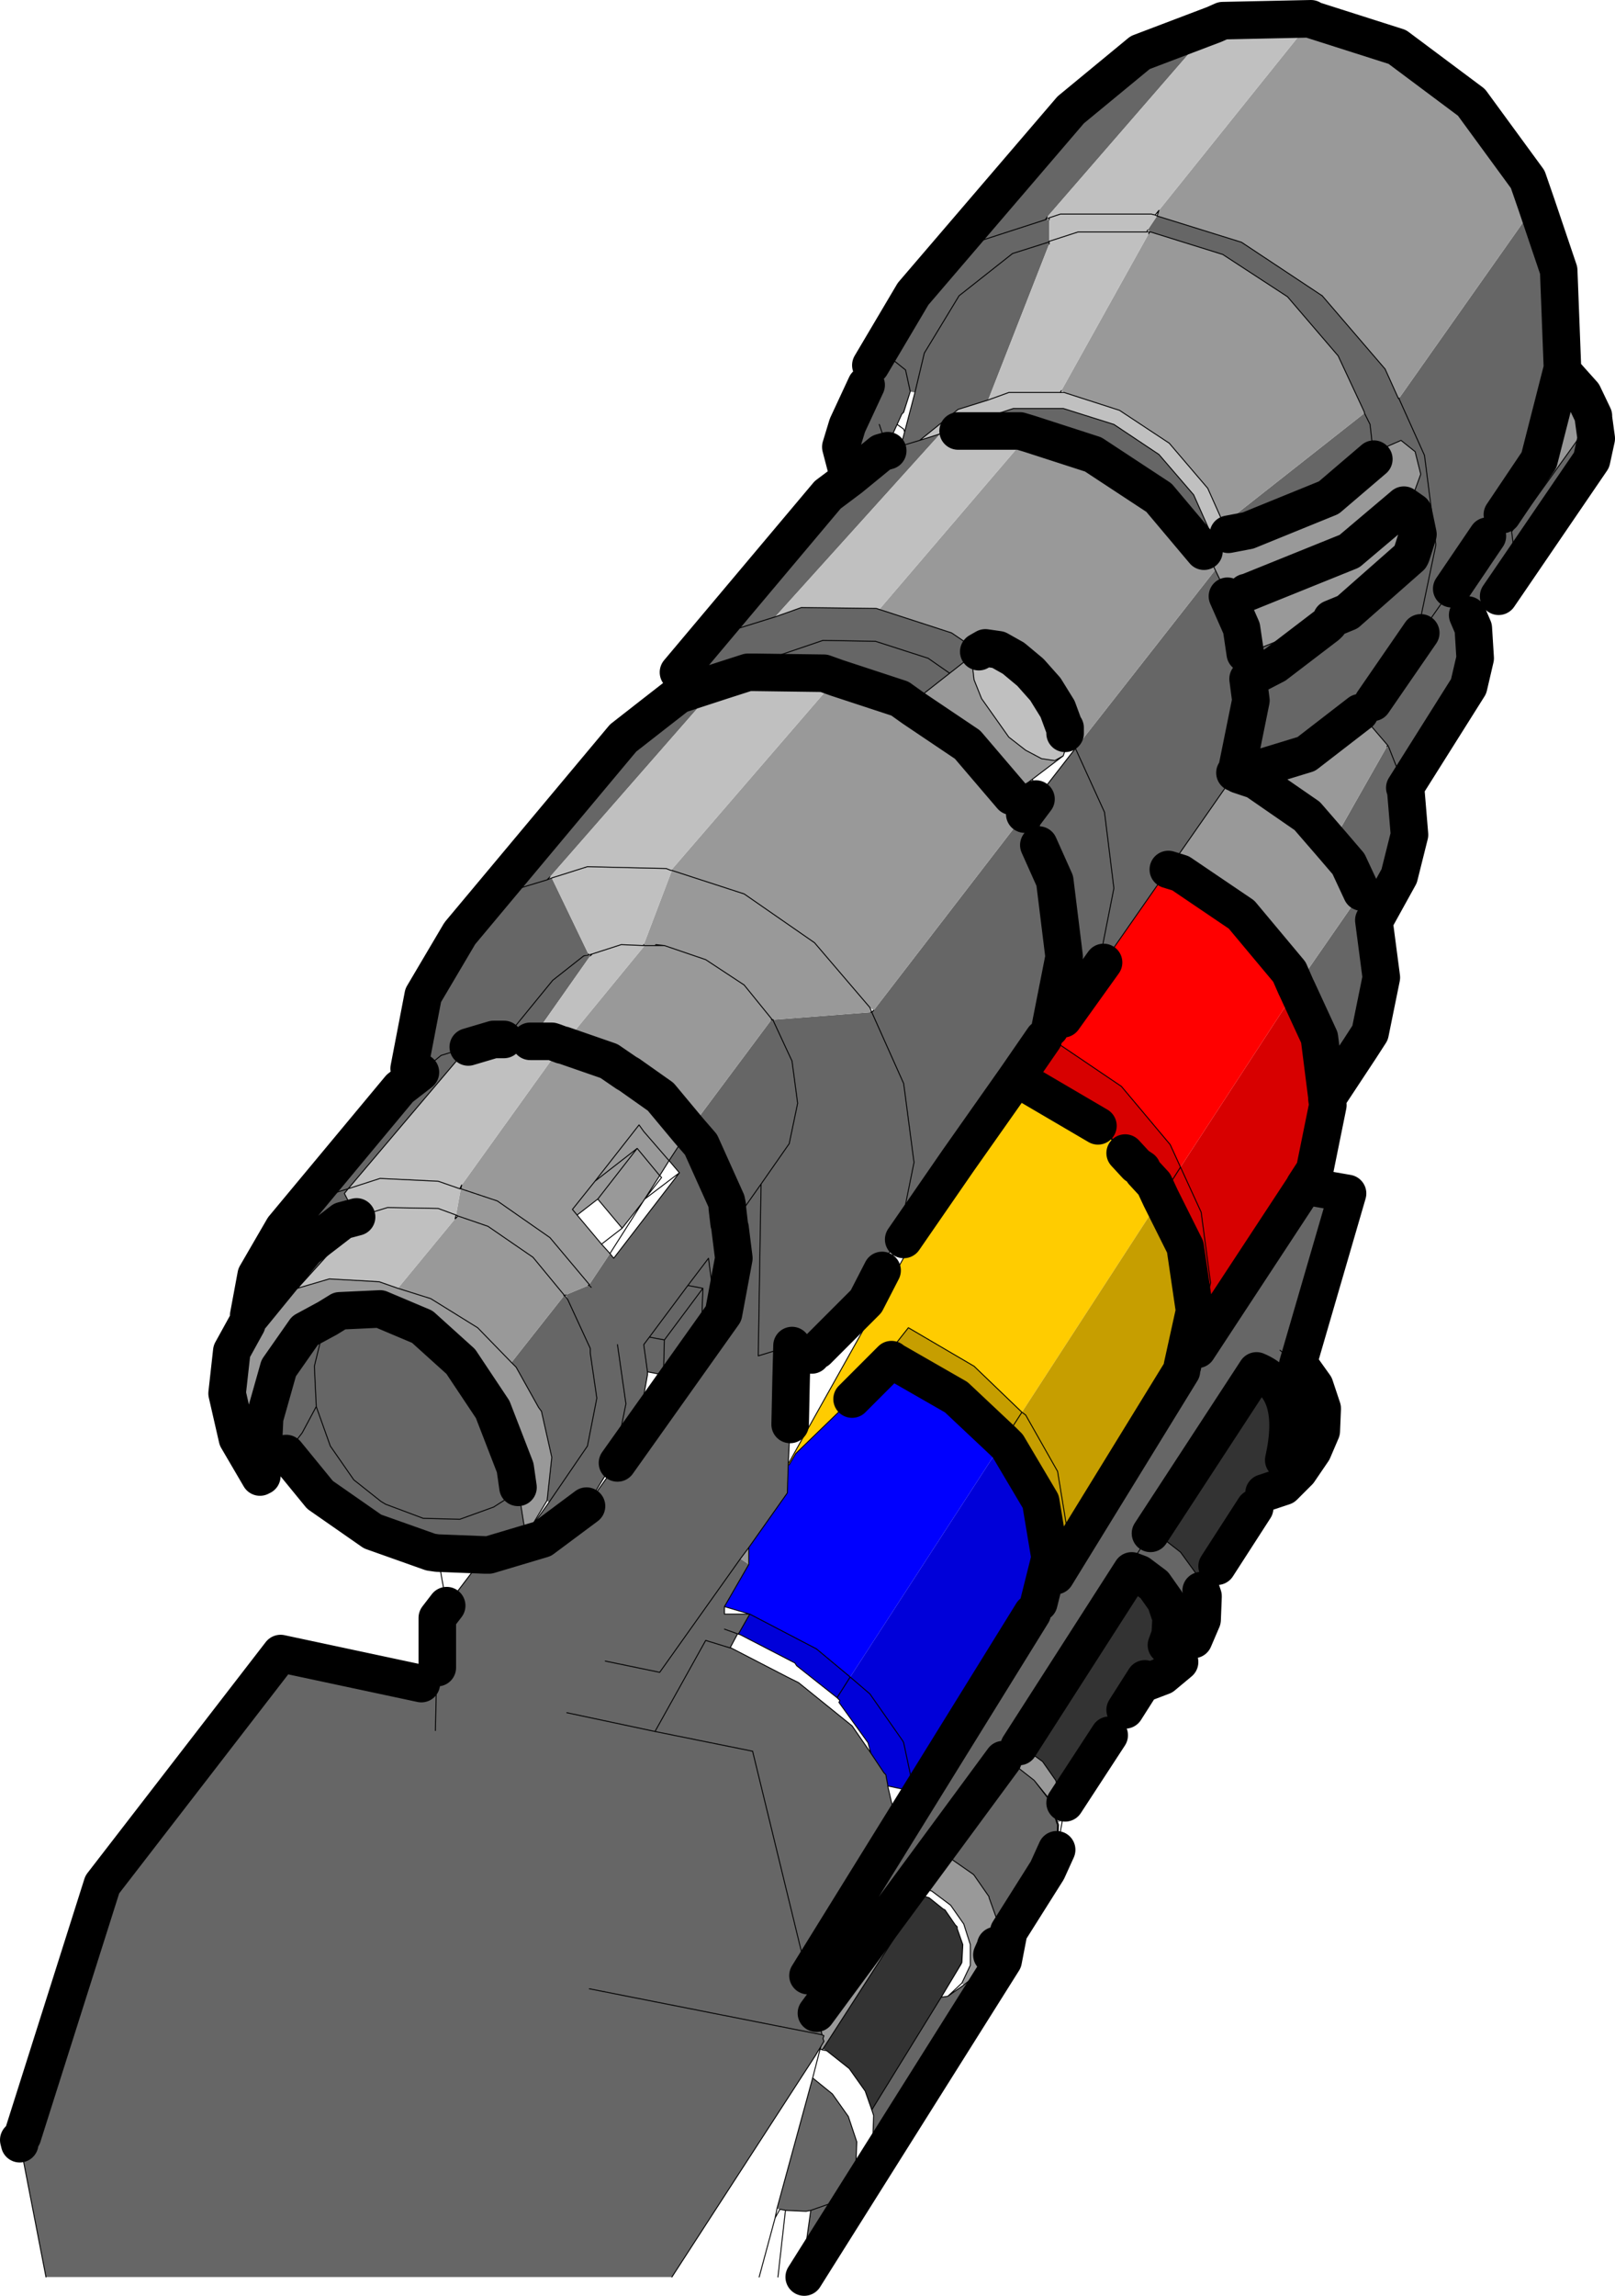
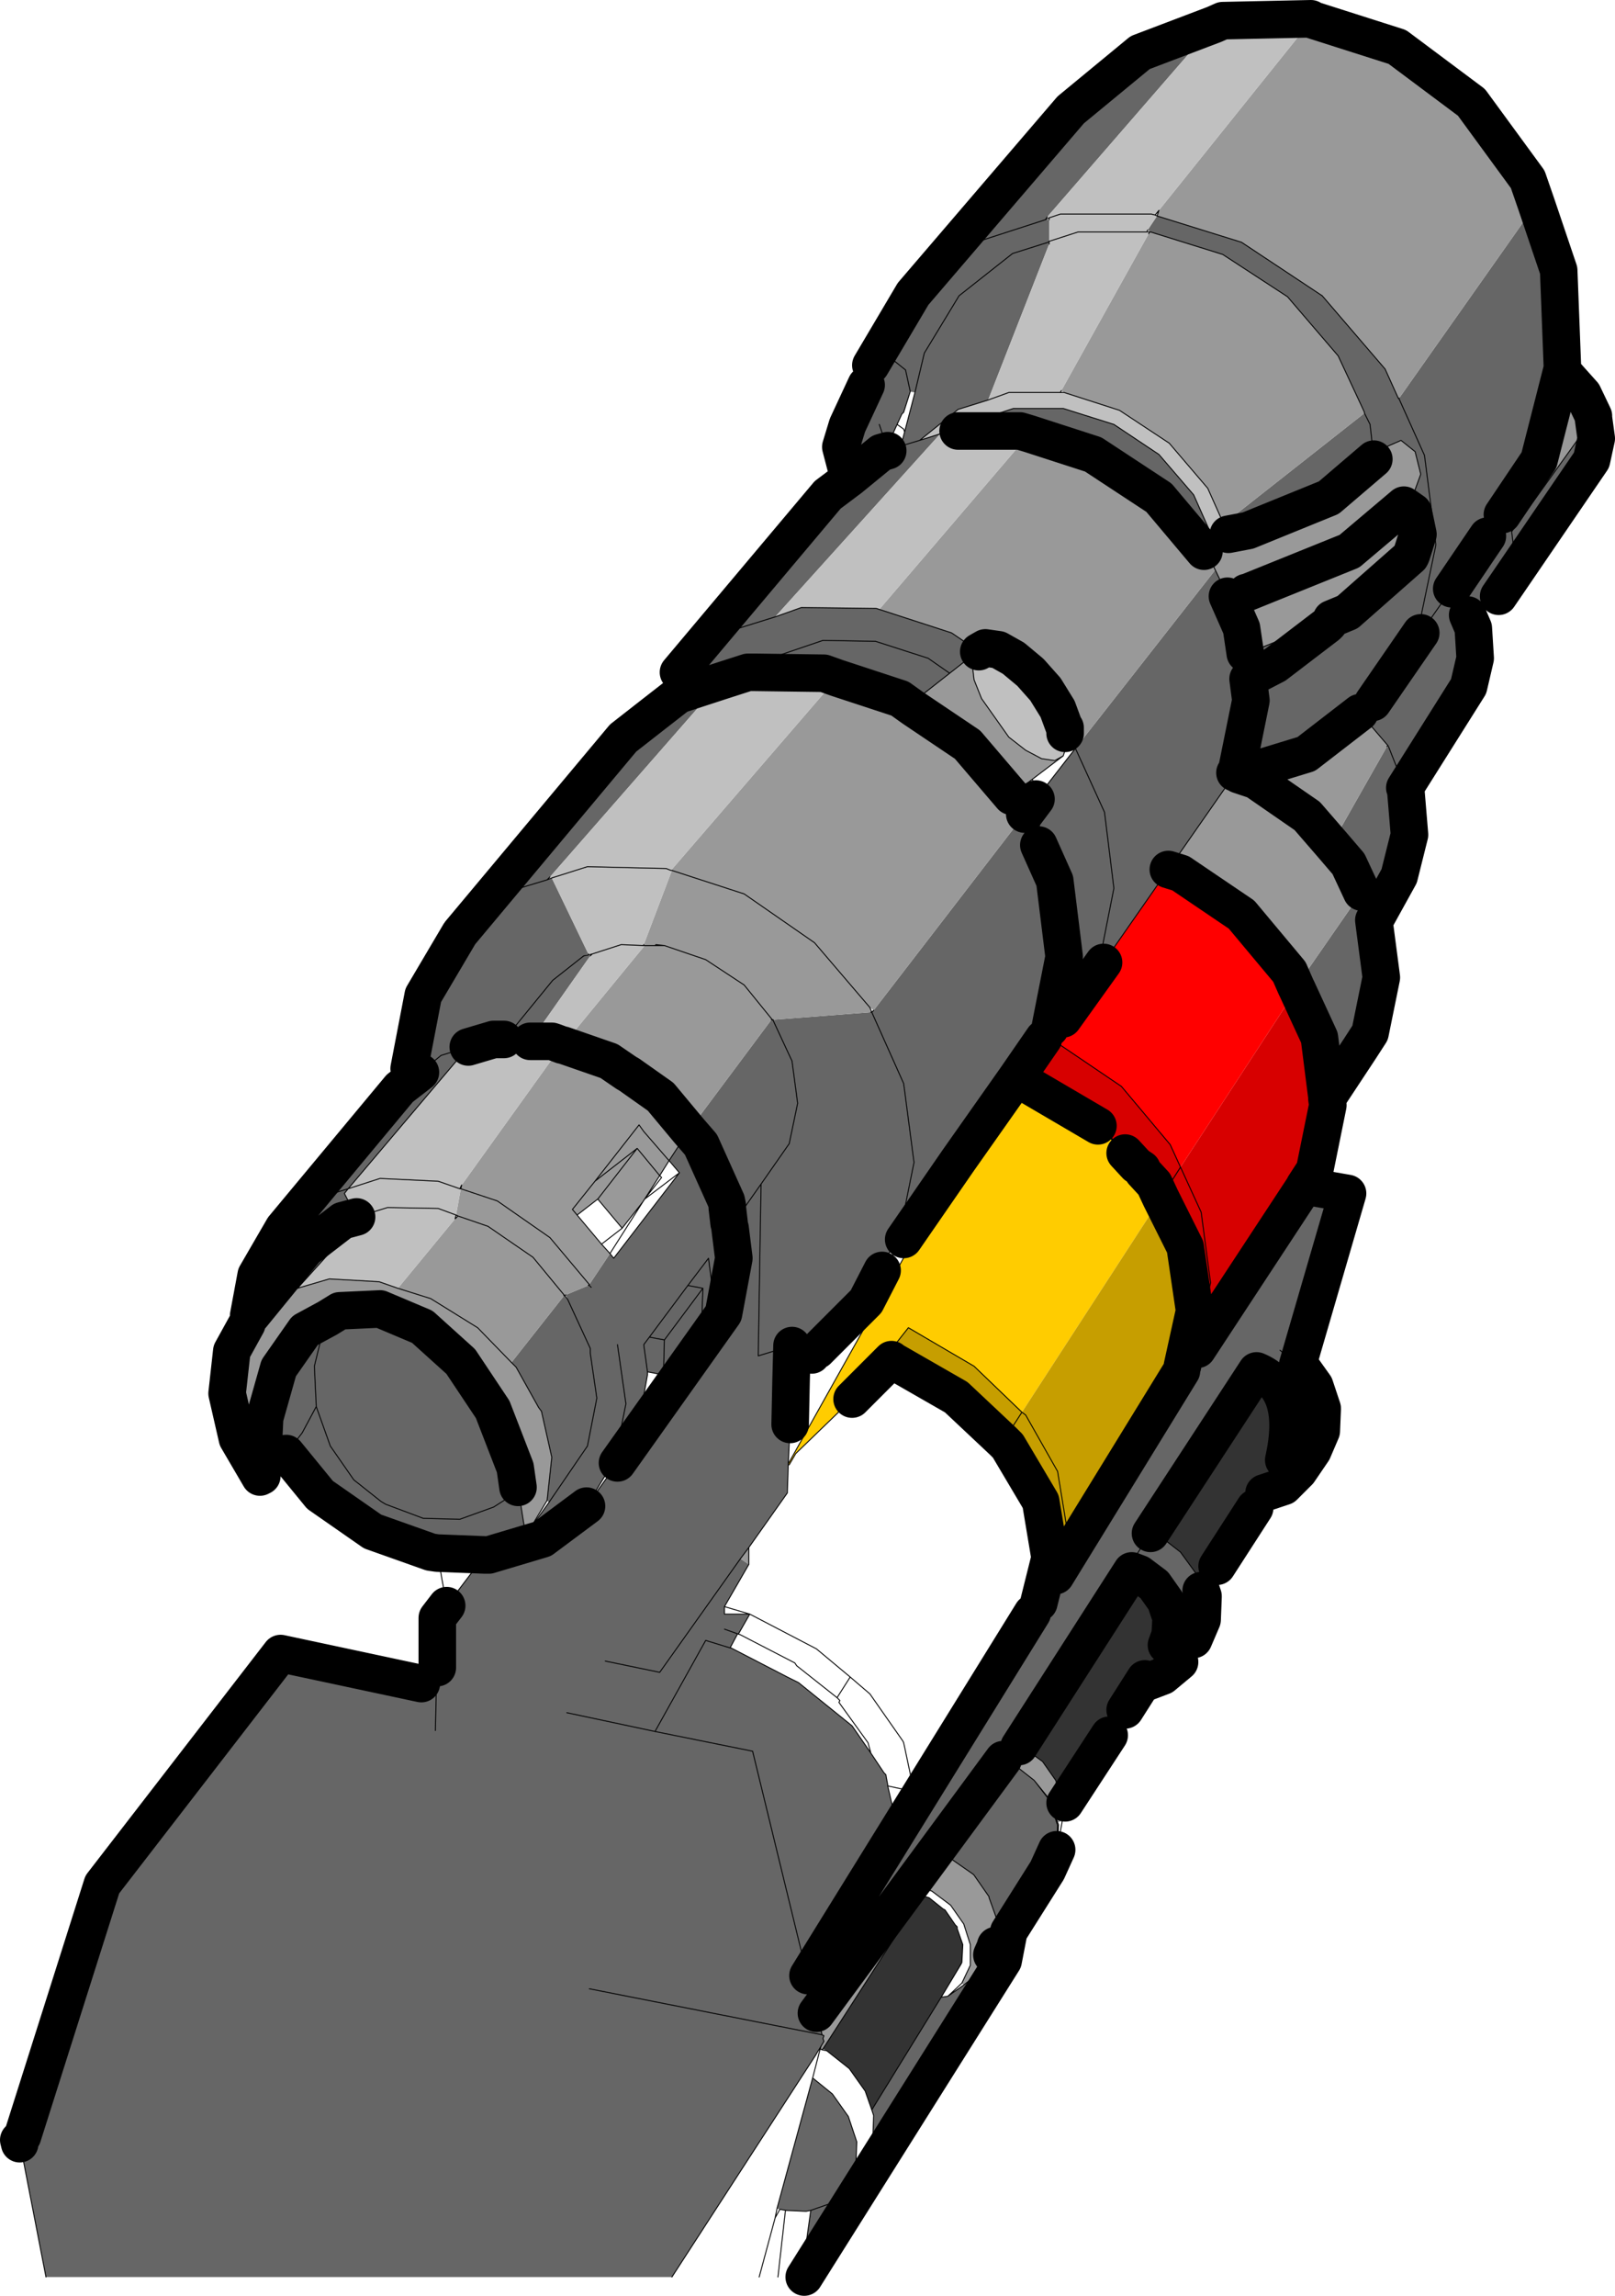
<svg xmlns="http://www.w3.org/2000/svg" height="122.25px" width="86.05px">
  <g transform="matrix(1.0, 0.0, 0.0, 1.0, 25.8, 67.75)">
    <path d="M38.9 -66.45 L30.0 -56.2 29.9 -56.05 26.35 -54.9 22.85 -52.1 26.35 -54.9 29.9 -56.05 30.1 -56.05 30.1 -54.9 30.05 -54.85 28.15 -54.25 25.3 -52.0 23.45 -48.95 22.95 -46.85 23.45 -48.95 25.3 -52.0 28.15 -54.25 30.05 -54.85 30.1 -54.75 26.85 -46.45 25.25 -45.95 23.2 -44.3 22.2 -44.0 23.2 -44.3 24.3 -44.65 15.5 -34.9 13.25 -34.2 10.35 -31.95 13.25 -34.2 15.5 -34.9 16.9 -35.4 20.9 -35.35 21.05 -35.3 24.9 -34.05 26.3 -33.1 26.2 -33.0 24.8 -31.9 22.95 -30.45 22.85 -30.05 22.15 -30.55 18.8 -31.65 18.1 -31.9 14.4 -31.95 15.55 -32.8 18.05 -33.65 20.85 -33.6 23.65 -32.7 24.8 -31.9 23.65 -32.7 20.85 -33.6 18.05 -33.65 15.55 -32.8 14.4 -31.95 14.05 -31.95 12.65 -31.5 10.35 -30.75 9.0 -29.7 10.35 -30.75 12.65 -31.5 3.5 -21.05 3.35 -20.9 3.6 -21.0 5.55 -16.95 5.3 -16.85 5.55 -16.9 5.65 -16.85 2.45 -12.3 1.45 -12.35 1.35 -12.4 1.2 -12.55 1.05 -12.4 0.5 -12.4 -0.85 -12.0 -7.25 -4.45 -7.45 -4.2 -7.4 -4.1 -6.8 -2.95 -7.55 -2.75 -9.5 -1.25 -12.4 2.3 -9.5 -1.25 -7.55 -2.75 -6.8 -2.95 -6.65 -2.8 -9.95 0.85 -10.6 1.0 -12.4 2.3 -12.55 2.3 -12.15 0.15 -10.7 -2.35 -4.5 -9.8 -3.4 -10.65 -4.0 -10.85 -3.25 -14.75 -1.3 -18.05 7.4 -28.45 9.0 -29.7 10.35 -31.95 18.3 -41.4 19.5 -42.3 21.15 -43.65 21.5 -43.75 21.15 -43.65 19.5 -42.3 19.3 -42.8 19.0 -43.95 19.35 -45.1 20.35 -47.25 20.8 -48.2 20.6 -48.3 22.85 -52.1 31.25 -61.9 34.95 -64.95 38.9 -66.45 M56.05 -56.9 L57.25 -53.35 57.45 -48.15 57.4 -47.95 56.2 -43.25 54.25 -40.35 53.45 -39.2 53.65 -38.35 53.5 -37.55 52.25 -35.7 53.5 -37.55 53.65 -38.35 53.45 -39.2 54.25 -40.35 54.75 -39.45 59.1 -45.5 59.25 -44.4 59.0 -43.25 54.7 -36.95 54.65 -37.0 54.9 -38.15 54.75 -39.4 54.75 -39.45 54.75 -39.4 54.9 -38.15 54.65 -37.0 54.05 -36.0 53.1 -35.3 52.4 -35.05 52.4 -35.0 52.7 -34.3 52.8 -32.7 52.45 -31.2 49.05 -25.8 49.1 -25.7 49.3 -23.3 48.75 -21.1 47.45 -18.75 47.4 -18.8 47.4 -18.75 47.8 -15.7 47.2 -12.75 46.65 -11.9 44.9 -9.35 44.5 -12.5 43.3 -15.1 43.25 -15.2 46.75 -20.25 46.05 -21.75 45.15 -22.8 48.1 -28.0 48.2 -27.95 48.15 -28.05 46.65 -29.8 43.8 -27.6 40.2 -26.5 40.0 -26.6 40.1 -26.75 40.85 -30.45 40.7 -31.6 42.15 -32.35 44.9 -34.45 45.0 -34.55 44.9 -34.45 42.15 -32.35 40.7 -31.6 40.85 -30.45 40.1 -26.75 40.0 -26.6 39.9 -26.4 36.45 -21.45 33.0 -16.5 32.8 -16.65 33.55 -20.45 33.05 -24.5 31.5 -27.9 33.05 -24.5 33.55 -20.45 32.8 -16.65 30.85 -13.5 30.15 -13.0 30.15 -12.95 29.8 -12.45 28.35 -10.35 25.25 -5.95 22.35 -1.75 22.1 -1.9 20.1 1.4 17.0 3.7 16.4 3.9 14.6 4.45 14.75 -4.7 16.25 -6.85 16.7 -9.0 16.4 -11.25 15.4 -13.4 16.4 -11.25 16.7 -9.0 16.25 -6.85 14.75 -4.7 14.6 4.45 16.4 3.9 16.35 5.75 16.3 8.1 16.2 10.2 16.2 10.25 16.15 11.75 14.1 14.65 13.65 15.25 14.1 15.55 12.8 17.8 12.8 18.2 14.15 18.2 13.55 19.25 13.5 19.25 13.1 20.0 11.8 19.6 9.1 24.45 4.4 23.45 9.1 24.45 11.8 19.6 13.1 20.0 13.15 20.0 16.15 21.55 16.25 21.6 16.75 21.85 19.6 24.15 20.6 25.6 21.3 26.65 21.4 26.75 21.5 27.3 21.5 27.35 21.95 29.3 17.2 37.4 17.25 37.5 17.25 37.45 29.2 18.15 29.45 17.95 29.55 17.6 30.45 16.15 37.15 5.25 37.35 5.05 38.0 4.1 43.65 -4.5 43.7 -4.6 46.0 -4.2 43.35 4.9 43.5 5.0 44.25 6.05 44.65 7.25 44.6 8.45 44.15 9.5 43.4 10.6 42.6 11.4 41.55 11.75 42.15 10.8 42.55 10.15 42.6 10.05 42.65 10.05 42.6 10.0 Q43.45 6.2 41.15 5.25 L35.5 13.9 36.0 14.05 36.15 14.15 36.2 14.2 37.1 14.9 37.9 16.0 38.2 16.9 38.2 16.95 38.3 17.25 38.25 18.5 37.8 19.55 37.5 19.55 37.5 19.65 37.05 20.75 36.15 21.5 35.1 21.9 35.6 21.1 35.85 20.7 36.2 20.15 36.2 20.1 36.35 19.85 36.55 19.3 36.6 18.4 36.3 17.5 35.7 16.65 34.9 16.05 34.5 15.9 28.5 25.25 28.35 25.15 28.15 25.45 27.7 25.9 27.65 25.95 17.7 39.45 17.25 37.5 17.7 39.45 17.75 39.5 18.0 40.6 18.1 40.65 18.05 40.8 18.1 40.95 17.95 41.2 17.65 41.7 10.0 53.5 -23.35 53.5 -24.7 46.55 -24.6 46.0 -20.35 32.6 -10.85 20.3 -3.35 21.9 -2.55 22.05 -2.5 21.05 -2.5 18.4 -2.0 17.75 0.05 15.05 0.25 15.05 3.1 14.2 5.45 12.45 3.1 14.2 0.25 15.05 0.05 15.05 -2.5 14.95 -2.85 14.9 -5.95 13.8 -8.75 11.85 -10.55 9.65 -9.7 8.55 -8.95 7.15 -8.2 9.25 -6.95 11.05 -5.5 12.2 -5.25 12.35 -3.25 13.1 -1.3 13.15 0.5 12.5 1.05 12.15 1.8 11.45 1.05 12.15 0.5 12.5 -1.3 13.15 -3.25 13.1 -5.25 12.35 -5.5 12.2 -6.95 11.05 -8.2 9.25 -8.95 7.15 -9.7 8.55 -10.55 9.65 -11.65 11.0 -11.85 10.85 -11.7 7.75 -10.95 5.1 -9.55 3.1 -8.35 2.45 -7.7 2.05 -5.55 1.95 -3.3 2.9 -1.25 4.75 0.45 7.3 1.65 10.4 1.8 11.45 2.15 13.65 2.15 14.05 2.2 14.0 3.45 12.25 5.5 9.25 6.0 6.7 5.65 4.3 5.65 4.05 4.45 1.45 5.65 4.05 5.65 4.3 6.0 6.7 5.5 9.25 3.45 12.25 3.35 12.15 3.6 9.85 3.05 7.4 2.9 7.2 1.7 5.05 1.45 4.8 4.25 1.25 4.3 1.25 4.45 1.45 4.35 1.2 5.55 0.7 5.7 0.8 5.6 0.7 5.6 0.65 6.7 -1.0 6.9 -0.75 10.4 -5.3 9.85 -5.95 10.9 -7.55 15.3 -13.45 15.4 -13.4 15.4 -13.45 20.6 -13.85 20.65 -13.85 20.75 -13.95 28.8 -24.4 29.55 -22.75 29.65 -23.25 29.4 -25.2 31.5 -27.9 38.95 -37.4 39.6 -36.05 39.6 -36.0 40.35 -34.3 40.55 -32.95 41.0 -33.1 44.95 -34.7 45.0 -34.55 45.15 -34.8 46.0 -35.15 49.35 -38.1 49.4 -38.2 49.75 -39.3 49.5 -40.5 49.0 -40.85 49.45 -41.3 49.5 -41.4 49.9 -42.5 49.6 -43.7 48.85 -44.3 48.05 -43.95 48.0 -43.8 47.4 -43.3 47.2 -45.15 46.9 -45.75 47.2 -45.15 47.4 -43.3 45.0 -41.25 40.7 -39.5 39.65 -39.3 39.4 -39.85 46.9 -45.75 46.9 -45.8 45.5 -48.8 42.8 -51.95 39.35 -54.2 35.5 -55.4 35.35 -55.5 35.85 -56.25 40.35 -54.85 44.65 -52.0 48.0 -48.1 48.7 -46.55 48.75 -46.5 50.1 -43.5 50.7 -38.8 50.7 -38.7 49.75 -34.15 50.7 -38.7 50.7 -38.8 50.1 -43.5 48.75 -46.5 48.75 -46.55 56.05 -56.9 M30.5 30.75 L30.0 31.85 27.95 35.1 27.65 36.65 17.05 53.5 16.9 53.5 17.4 49.95 17.15 50.0 16.05 49.95 15.8 49.9 15.75 49.9 15.6 49.85 17.5 42.9 18.55 43.75 19.4 44.95 19.85 46.3 19.8 47.65 19.3 48.75 20.2 47.4 20.7 46.25 20.75 44.9 20.65 44.6 24.35 38.6 24.7 38.55 25.55 37.95 26.75 37.0 27.15 36.4 27.45 35.95 27.25 35.85 27.35 34.6 27.35 34.55 26.9 33.3 26.9 33.25 26.1 32.1 26.05 32.05 24.9 31.25 24.85 31.25 24.8 31.2 24.5 31.1 24.4 31.05 27.65 25.95 28.15 26.15 29.3 27.05 30.15 28.15 30.15 28.2 30.55 29.45 30.5 30.75 M22.2 -44.0 L22.4 -44.75 22.95 -46.85 22.7 -46.9 22.35 -45.8 22.25 -45.7 22.0 -45.15 21.45 -43.95 21.5 -43.75 22.2 -44.0 M47.35 -30.35 L46.65 -29.8 47.35 -30.35 49.9 -34.05 49.75 -34.15 47.35 -30.35 M25.25 -44.8 L25.75 -45.2 28.2 -46.0 30.85 -46.0 33.55 -45.15 35.95 -43.55 37.8 -41.4 38.8 -39.15 38.4 -39.1 38.35 -38.4 35.95 -41.25 32.45 -43.55 29.05 -44.65 28.55 -44.8 25.25 -44.8 M22.7 -46.9 L22.45 -48.05 21.7 -48.65 20.9 -48.3 20.8 -48.2 20.9 -48.3 21.7 -48.65 22.45 -48.05 22.7 -46.9 M21.05 -45.15 L21.45 -43.95 21.05 -45.15 M20.65 -13.85 L22.35 -10.05 22.9 -5.85 22.1 -1.9 22.9 -5.85 22.35 -10.05 20.65 -13.85 M-1.3 -18.05 L1.7 -20.4 3.35 -20.9 1.7 -20.4 -1.3 -18.05 M1.2 -12.55 L3.65 -15.55 5.3 -16.85 3.65 -15.55 1.2 -12.55 M10.9 -7.55 L11.55 -6.8 12.9 -3.8 12.95 -3.55 12.95 -3.45 13.05 -2.6 12.95 -3.45 12.95 -3.55 12.9 -3.8 11.55 -6.8 10.9 -7.55 M13.2 -2.5 L13.05 -2.6 13.1 -2.35 13.2 -2.5 14.75 -4.7 13.2 -2.5 M7.1 10.15 L12.75 2.2 13.3 -0.75 13.1 -2.35 13.3 -0.75 12.75 2.2 7.1 10.15 6.95 10.0 5.45 12.45 7.1 10.15 M-2.6 24.4 L-2.55 22.05 -2.6 24.4 M29.55 -22.75 L30.4 -20.85 30.9 -16.8 30.15 -13.0 30.9 -16.8 30.4 -20.85 29.55 -22.75 M52.2 -35.6 L52.25 -35.7 52.1 -35.8 52.15 -35.65 52.2 -35.6 52.4 -35.05 52.2 -35.6 M51.55 -36.4 L49.9 -34.05 51.55 -36.4 53.45 -39.2 51.55 -36.4 52.1 -35.8 51.55 -36.4 M48.2 -27.95 L49.05 -25.8 48.2 -27.95 M40.7 -31.6 L40.55 -32.95 40.7 -31.6 M46.75 -20.25 L47.4 -18.8 46.75 -20.25 M42.4 4.15 L43.35 4.9 42.4 4.15 M35.5 13.9 L34.75 15.05 35.25 15.25 36.35 16.1 37.15 17.2 37.55 18.45 37.5 19.55 37.55 18.45 37.15 17.2 36.35 16.1 35.25 15.25 34.75 15.05 35.5 13.9 M11.85 2.3 L11.6 2.3 11.6 2.65 11.85 2.3 12.15 0.8 11.95 -0.75 10.85 0.7 11.65 0.85 11.6 2.3 11.65 0.85 10.85 0.7 11.95 -0.75 12.15 0.8 11.85 2.3 M8.7 5.3 L8.7 5.45 8.45 6.85 8.95 6.25 9.0 6.15 9.5 5.45 8.7 5.3 8.5 3.85 8.8 3.45 10.85 0.7 8.8 3.45 8.5 3.85 8.7 5.3 M8.8 3.45 L9.6 3.6 9.55 5.45 9.5 5.45 9.55 5.45 9.6 3.6 8.8 3.45 M7.1 3.85 L7.55 7.0 6.95 10.0 7.55 7.0 7.1 3.85 M6.45 20.7 L9.35 21.3 13.65 15.25 9.35 21.3 6.45 20.7 M12.8 19.0 L13.5 19.25 12.8 19.0 M11.65 0.85 L9.6 3.6 11.65 0.85 M9.55 5.45 L11.6 2.65 9.55 5.45 M18.0 40.6 L5.6 38.15 18.0 40.6 M17.2 37.4 L14.3 25.5 9.1 24.45 14.3 25.5 17.2 37.4 M27.95 35.1 L27.45 35.95 27.95 35.1 M17.4 49.95 L18.4 49.6 19.3 48.75 18.4 49.6 17.4 49.95 M-0.85 -12.0 L-2.3 -11.55 -3.4 -10.65 -2.3 -11.55 -0.85 -12.0 M-10.7 -2.35 L-8.4 -4.1 -7.25 -4.45 -8.4 -4.1 -10.7 -2.35 M-8.95 7.1 L-9.05 5.0 -8.55 2.95 -8.35 2.45 -8.55 2.95 -9.05 5.0 -8.95 7.1 -8.95 7.15 -8.95 7.1" fill="#666666" fill-rule="evenodd" stroke="none" />
    <path d="M35.95 -56.55 L44.1 -66.7 48.65 -65.25 52.6 -62.3 55.6 -58.2 56.05 -56.9 48.75 -46.55 48.7 -46.55 48.0 -48.1 44.65 -52.0 40.35 -54.85 35.85 -56.25 35.95 -56.55 M57.4 -47.95 L57.7 -47.7 58.55 -46.75 59.1 -45.6 59.1 -45.5 54.75 -39.45 54.25 -40.35 56.2 -43.25 57.4 -47.95 M30.8 28.4 L30.8 29.2 30.55 29.3 30.15 28.1 29.3 27.05 28.15 26.15 27.7 25.9 28.15 25.45 28.35 25.15 28.5 25.25 28.8 25.35 28.85 25.4 29.75 26.05 30.45 27.05 30.8 28.15 30.8 28.4 M35.45 -55.4 L35.5 -55.4 39.35 -54.2 42.8 -51.95 45.5 -48.8 46.9 -45.8 46.9 -45.75 39.4 -39.85 38.55 -41.75 36.5 -44.15 33.85 -45.9 30.9 -46.85 30.75 -46.95 35.4 -55.3 35.45 -55.4 M47.4 -43.3 L48.0 -43.8 48.05 -43.95 48.85 -44.3 49.6 -43.7 49.9 -42.5 49.5 -41.4 49.45 -41.3 49.0 -40.85 49.5 -40.5 49.75 -39.3 49.4 -38.2 49.35 -38.1 46.0 -35.15 45.15 -34.8 44.95 -34.7 41.0 -33.1 40.55 -32.95 40.35 -34.3 39.6 -36.0 40.15 -35.7 40.6 -36.2 40.55 -36.2 39.6 -36.05 38.95 -37.4 38.65 -38.05 38.35 -38.4 38.65 -38.05 38.95 -37.4 31.5 -27.9 31.3 -28.35 30.95 -28.7 30.95 -29.0 30.9 -29.05 30.55 -30.0 29.9 -31.05 29.1 -31.95 28.2 -32.7 27.4 -33.15 26.7 -33.25 26.35 -33.05 26.3 -33.1 24.9 -34.05 21.05 -35.3 29.05 -44.65 32.45 -43.55 35.95 -41.25 38.35 -38.4 38.4 -39.1 38.8 -39.15 39.65 -39.3 40.7 -39.5 45.0 -41.25 47.4 -43.3 M40.2 -26.5 L43.8 -27.6 46.65 -29.8 48.15 -28.05 48.1 -28.0 45.15 -22.8 43.85 -24.3 41.1 -26.2 40.2 -26.5 41.1 -26.2 43.85 -24.3 45.15 -22.8 46.05 -21.75 46.75 -20.25 43.25 -15.2 42.9 -16.0 40.35 -19.05 37.1 -21.25 36.45 -21.45 39.9 -26.4 40.2 -26.5 M49.0 -40.85 L46.1 -38.4 40.65 -36.2 40.6 -36.2 40.65 -36.2 46.1 -38.4 49.0 -40.85 M26.2 -33.0 L26.0 -32.4 26.1 -31.55 26.5 -30.55 27.95 -28.5 28.85 -27.8 29.7 -27.35 30.4 -27.25 30.45 -27.2 29.2 -26.25 28.35 -25.6 28.1 -25.35 25.75 -28.1 22.85 -30.05 25.75 -28.1 28.1 -25.35 28.6 -24.75 28.8 -24.4 20.75 -13.95 20.55 -14.1 17.6 -17.55 13.85 -20.15 10.0 -21.4 13.85 -20.15 17.6 -17.55 20.55 -14.1 20.6 -13.85 15.4 -13.45 15.35 -13.45 15.3 -13.45 10.9 -7.55 9.4 -9.35 7.7 -10.55 7.6 -10.6 6.65 -11.25 4.2 -12.1 6.65 -11.25 7.6 -10.6 7.7 -10.55 9.4 -9.35 10.9 -7.55 9.85 -5.95 9.8 -6.0 8.5 -7.5 8.25 -7.85 5.9 -4.85 4.7 -3.35 4.95 -3.05 4.7 -3.35 5.9 -4.85 8.25 -7.85 8.5 -7.5 9.8 -6.0 9.85 -5.95 9.35 -5.15 8.45 -3.75 7.35 -2.35 6.05 -3.9 4.95 -3.05 6.25 -1.5 6.7 -1.0 5.6 0.65 3.5 -1.85 0.7 -3.8 -1.25 -4.45 0.7 -3.8 3.5 -1.85 5.6 0.65 5.55 0.7 4.35 1.2 4.25 1.2 2.6 -0.8 0.2 -2.45 -1.4 -3.0 0.2 -2.45 2.6 -0.8 4.25 1.2 4.25 1.25 1.45 4.8 1.7 5.05 2.9 7.2 3.05 7.4 3.6 9.85 3.35 12.15 2.35 13.8 2.15 13.65 1.8 11.45 1.65 10.4 0.45 7.3 -1.25 4.75 -3.3 2.9 -5.55 1.95 -7.7 2.05 -8.35 2.45 -9.55 3.1 -10.95 5.1 -11.7 7.75 -11.85 10.85 -11.95 10.9 -13.15 8.85 -13.7 6.45 -13.45 4.2 -12.65 2.75 -12.4 2.3 -10.6 1.0 -9.95 0.85 -8.25 0.35 -5.6 0.5 -4.6 0.85 -1.55 -2.85 -1.4 -3.0 -1.5 -3.05 -1.25 -4.45 -1.2 -4.65 4.15 -12.1 4.2 -12.1 8.55 -17.4 8.5 -17.45 10.0 -21.4 9.95 -21.4 18.8 -31.65 22.15 -30.55 22.85 -30.05 22.95 -30.45 24.8 -31.9 26.2 -33.0 M15.35 -13.45 L13.85 -15.3 11.8 -16.65 9.6 -17.4 11.8 -16.65 13.85 -15.3 15.35 -13.45 M9.1 -17.4 L8.55 -17.4 9.1 -17.4 9.6 -17.4 9.15 -17.45 9.1 -17.4 M5.9 -4.85 L8.15 -6.6 6.05 -3.9 8.15 -6.6 5.9 -4.85 M8.15 -6.6 L9.35 -5.15 8.15 -6.6 M37.15 5.25 L37.25 5.05 37.35 5.05 37.15 5.25 M14.1 14.65 L14.1 15.55 13.65 15.25 14.1 14.65 M17.7 39.45 L27.65 25.95 24.4 31.05 24.35 31.05 23.45 32.7 23.45 32.8 23.45 32.7 24.35 31.05 24.4 31.05 24.5 31.1 24.4 31.05 24.8 31.2 24.9 31.25 26.05 32.05 26.1 32.1 26.9 33.25 26.9 33.3 27.35 34.55 27.35 34.6 27.25 35.85 27.45 35.95 27.15 36.4 27.05 36.35 27.25 35.9 27.25 35.85 26.75 36.95 26.75 37.0 25.55 37.95 25.45 37.85 25.9 36.9 25.9 35.8 25.55 34.7 24.85 33.7 23.85 32.95 23.45 32.8 23.3 33.15 23.3 33.2 18.05 41.35 18.0 41.4 17.9 41.35 17.95 41.2 18.1 40.95 18.05 40.8 18.1 40.65 18.0 40.6 17.75 39.5 17.7 39.45 M-24.75 46.4 L-24.8 46.2 -24.6 46.0 -24.7 46.55 -24.75 46.4 M15.75 49.9 L15.6 49.85 15.75 49.9 M-4.6 0.85 L-2.85 1.4 -0.35 2.95 1.45 4.8 -0.35 2.95 -2.85 1.4 -4.6 0.85" fill="#999999" fill-rule="evenodd" stroke="none" />
    <path d="M38.9 -66.45 L39.35 -66.65 44.05 -66.75 44.1 -66.7 35.95 -56.55 35.75 -56.3 35.55 -56.35 30.7 -56.35 30.1 -56.15 30.7 -56.35 35.55 -56.35 35.75 -56.3 35.85 -56.25 35.35 -55.5 35.3 -55.4 31.65 -55.4 30.1 -54.9 31.65 -55.4 35.3 -55.4 35.4 -55.3 30.75 -46.95 30.7 -46.85 30.9 -46.85 33.85 -45.9 36.5 -44.15 38.55 -41.75 39.4 -39.85 39.65 -39.3 38.8 -39.15 37.8 -41.4 35.95 -43.55 33.55 -45.15 30.85 -46.0 28.2 -46.0 25.75 -45.2 25.25 -44.8 28.55 -44.8 29.05 -44.65 21.05 -35.3 20.9 -35.35 16.9 -35.4 15.5 -34.9 24.3 -44.65 23.2 -44.3 25.25 -45.95 26.85 -46.45 30.1 -54.75 30.1 -54.9 30.1 -56.05 30.1 -56.15 30.0 -56.2 38.9 -66.45 M26.85 -46.45 L27.95 -46.85 30.7 -46.85 27.95 -46.85 26.85 -46.45 M26.35 -33.05 L26.7 -33.25 27.4 -33.15 28.2 -32.7 29.1 -31.95 29.9 -31.05 30.55 -30.0 30.9 -29.05 30.95 -29.0 30.95 -28.7 31.05 -28.1 30.85 -27.5 30.4 -27.25 29.7 -27.35 28.85 -27.8 27.95 -28.5 26.5 -30.55 26.1 -31.55 26.0 -32.4 26.2 -33.0 26.35 -33.05 M25.25 -44.8 L24.65 -44.8 24.3 -44.65 24.65 -44.8 25.25 -44.8 M18.8 -31.65 L9.95 -21.4 9.7 -21.5 10.0 -21.4 8.5 -17.45 8.5 -17.4 7.3 -17.45 5.75 -16.95 7.3 -17.45 8.5 -17.4 8.55 -17.4 4.2 -12.1 4.15 -12.1 -1.2 -4.65 -1.3 -4.45 -2.45 -4.85 -5.55 -5.0 -7.25 -4.45 -5.55 -5.0 -2.45 -4.85 -1.3 -4.45 -1.25 -4.45 -1.5 -3.05 -2.45 -3.4 -5.15 -3.45 -6.45 -3.05 -5.15 -3.45 -2.45 -3.4 -1.5 -3.05 -1.55 -2.85 -4.6 0.85 -5.6 0.5 -8.25 0.35 -9.95 0.85 -6.65 -2.8 -6.45 -3.05 -6.8 -2.95 -7.4 -4.1 -7.45 -4.2 -7.25 -4.45 -0.85 -12.0 0.5 -12.4 1.05 -12.4 1.35 -12.4 1.45 -12.35 2.45 -12.3 3.6 -12.3 3.75 -12.25 4.15 -12.1 3.75 -12.25 3.6 -12.3 2.45 -12.3 5.65 -16.85 5.75 -16.95 5.55 -16.95 3.6 -21.0 3.5 -21.05 12.65 -31.5 14.05 -31.95 14.4 -31.95 18.1 -31.9 18.8 -31.65 M9.7 -21.5 L5.5 -21.6 3.6 -21.0 5.5 -21.6 9.7 -21.5" fill="#c0c0c0" fill-rule="evenodd" stroke="none" />
    <path d="M44.9 -9.25 L44.95 -8.9 44.25 -5.45 43.7 -4.6 43.65 -4.5 38.0 4.1 37.95 4.05 38.7 0.55 38.2 -3.2 37.1 -5.6 36.05 -3.95 37.1 -5.6 38.2 -3.2 38.7 0.55 37.95 4.05 37.35 5.05 37.25 5.0 37.2 5.0 37.85 2.05 37.35 -1.35 36.05 -3.95 35.7 -4.7 35.1 -5.35 35.05 -5.5 34.75 -5.7 34.15 -6.35 33.05 -7.55 32.7 -7.8 28.35 -10.35 29.8 -12.45 30.55 -12.2 33.95 -9.9 36.55 -6.8 37.1 -5.6 43.3 -15.1 44.5 -12.5 44.9 -9.35 44.9 -9.25" fill="#d70000" fill-rule="evenodd" stroke="none" />
    <path d="M33.0 -16.5 L36.45 -21.45 37.1 -21.25 40.35 -19.05 42.9 -16.0 43.25 -15.2 43.3 -15.1 37.1 -5.6 36.55 -6.8 33.95 -9.9 30.55 -12.2 29.8 -12.45 30.15 -12.95 30.15 -13.0 30.85 -13.5 33.0 -16.5" fill="#ff0000" fill-rule="evenodd" stroke="none" />
    <path d="M25.25 -5.95 L28.35 -10.35 32.7 -7.8 34.15 -6.35 34.75 -5.7 35.05 -5.5 35.1 -5.35 35.7 -4.7 36.05 -3.95 28.65 7.45 26.1 5.0 22.6 2.95 19.6 6.75 16.6 9.65 16.25 10.25 16.2 10.2 25.25 -5.95" fill="#ffcc00" fill-rule="evenodd" stroke="none" />
-     <path d="M14.15 18.2 L17.7 20.05 19.5 21.55 27.65 9.0 27.9 9.25 29.65 12.2 30.15 15.2 29.55 17.6 29.2 18.15 17.25 37.45 17.2 37.4 21.95 29.3 22.9 27.65 22.35 25.05 22.3 24.95 20.55 22.45 19.5 21.55 18.8 22.65 19.5 21.55 20.55 22.45 22.3 24.95 22.35 25.05 22.9 27.65 21.5 27.35 21.5 27.3 21.4 26.75 21.3 26.65 20.6 25.6 20.45 25.05 18.9 22.9 18.95 22.8 18.8 22.65 16.65 20.95 16.55 20.8 13.65 19.3 13.55 19.25 14.15 18.2" fill="#0000d9" fill-rule="evenodd" stroke="none" />
    <path d="M36.05 -3.95 L37.35 -1.35 37.85 2.05 37.2 5.0 37.2 5.05 37.15 5.25 30.45 16.15 31.05 13.65 30.55 10.6 28.85 7.6 30.55 10.6 31.05 13.65 30.45 16.15 29.55 17.6 30.15 15.2 29.65 12.2 27.9 9.25 27.65 9.0 25.15 6.65 21.75 4.7 21.7 4.65 19.6 6.75 22.6 2.95 26.1 5.0 28.65 7.45 28.85 7.6 28.65 7.45 27.65 9.0 28.65 7.45 36.05 -3.95" fill="#c69e00" fill-rule="evenodd" stroke="none" />
-     <path d="M19.6 6.75 L21.7 4.65 21.75 4.7 25.15 6.65 27.65 9.0 19.5 21.55 17.7 20.05 14.15 18.2 12.8 17.8 14.1 15.55 14.1 14.65 16.15 11.75 16.2 10.25 16.25 10.25 16.6 9.65 19.6 6.75" fill="#0000ff" fill-rule="evenodd" stroke="none" />
    <path d="M41.05 12.55 L39.05 15.65 38.2 16.9 37.9 16.0 37.1 14.9 36.2 14.2 36.15 14.15 36.0 14.05 35.5 13.9 41.15 5.25 Q43.45 6.2 42.6 10.0 L42.55 10.1 41.65 11.5 41.5 11.75 41.05 12.55 M33.3 24.65 L30.95 28.25 30.8 28.15 30.45 27.05 29.75 26.05 28.85 25.4 28.8 25.35 28.5 25.25 34.5 15.9 34.9 16.05 35.7 16.65 36.3 17.5 36.6 18.4 36.55 19.3 36.35 19.85 35.2 21.65 34.15 23.3 33.3 24.65 M18.05 41.35 L23.3 33.2 23.35 33.2 23.7 33.3 24.45 33.9 24.55 33.95 25.1 34.75 25.2 34.85 25.2 34.95 25.5 35.8 25.45 36.75 25.1 37.35 24.35 38.6 20.65 44.6 20.3 43.6 19.45 42.4 18.25 41.45 18.05 41.35" fill="#333333" fill-rule="evenodd" stroke="none" />
    <path d="M30.1 -56.15 L30.7 -56.35 35.55 -56.35 35.75 -56.3 35.95 -56.55 35.85 -56.25 35.75 -56.3 M54.05 -36.0 L53.1 -35.3 52.4 -35.05 52.4 -35.0 M47.45 -18.75 L47.4 -18.75 47.4 -18.8 46.75 -20.25 M41.55 11.75 L41.05 12.55 41.5 11.75 41.55 11.75 42.15 10.8 42.55 10.15 42.6 10.05 42.65 10.05 42.6 10.0 42.55 10.1 41.65 11.5 42.15 10.8 M39.05 15.65 L38.2 16.95 38.2 16.9 39.05 15.65 M37.8 19.55 L37.05 20.75 37.5 19.65 37.5 19.55 37.55 18.45 37.15 17.2 36.35 16.1 35.25 15.25 34.75 15.05 35.5 13.9 36.0 14.05 36.15 14.15 36.2 14.2 37.1 14.9 37.9 16.0 38.2 16.9 M35.1 21.9 L33.3 24.65 34.15 23.3 35.05 21.9 35.1 21.9 35.6 21.1 35.05 21.9 M30.95 28.25 L30.8 28.4 30.8 29.2 30.55 30.65 30.5 30.75 30.55 29.45 30.15 28.2 30.15 28.15 29.3 27.05 30.15 28.1 30.55 29.3 30.6 29.4 30.55 30.65 M16.9 53.5 L17.4 49.95 17.15 50.0 16.05 49.95 15.65 53.5 M22.85 -52.1 L26.35 -54.9 29.9 -56.05 30.0 -56.2 M29.9 -56.05 L30.1 -56.15 30.1 -56.05 M30.1 -54.9 L31.65 -55.4 35.3 -55.4 35.35 -55.5 M30.05 -54.85 L28.15 -54.25 25.3 -52.0 23.45 -48.95 22.95 -46.85 22.4 -44.75 22.2 -44.0 23.2 -44.3 25.25 -45.95 26.85 -46.45 27.95 -46.85 30.7 -46.85 30.9 -46.85 33.85 -45.9 36.5 -44.15 38.55 -41.75 39.4 -39.85 39.65 -39.3 38.8 -39.15 38.4 -39.1 38.35 -38.4 38.65 -38.05 38.95 -37.4 39.6 -36.05 40.55 -36.2 40.6 -36.2 40.15 -35.7 39.6 -36.0 39.6 -36.05 M30.05 -54.85 L30.1 -54.9 30.1 -54.75 M35.3 -55.4 L35.45 -55.4 35.5 -55.4 39.35 -54.2 42.8 -51.95 45.5 -48.8 46.9 -45.8 46.9 -45.75 47.2 -45.15 47.4 -43.3 48.0 -43.8 48.05 -43.95 48.85 -44.3 49.6 -43.7 49.9 -42.5 49.5 -41.4 49.45 -41.3 49.0 -40.85 M45.15 -34.8 L45.0 -34.55 M46.65 -29.8 L47.35 -30.35 49.75 -34.15 50.7 -38.7 50.7 -38.8 50.1 -43.5 48.75 -46.5 48.7 -46.55 48.0 -48.1 44.65 -52.0 40.35 -54.85 35.85 -56.25 M35.4 -55.3 L35.45 -55.4 M25.25 -44.8 L25.75 -45.2 28.2 -46.0 30.85 -46.0 33.55 -45.15 35.95 -43.55 37.8 -41.4 38.8 -39.15 M30.75 -46.95 L30.7 -46.85 M21.05 -35.3 L24.9 -34.05 26.3 -33.1 26.35 -33.05 26.2 -33.0 24.8 -31.9 22.95 -30.45 22.85 -30.05 M30.95 -28.7 L31.3 -28.35 31.5 -27.9 33.05 -24.5 33.55 -20.45 32.8 -16.65 30.85 -13.5 30.15 -13.0 30.15 -12.95 29.8 -12.45 30.55 -12.2 33.95 -9.9 36.55 -6.8 37.1 -5.6 38.2 -3.2 38.7 0.55 37.95 4.05 37.35 5.05 38.0 4.1 M20.8 -48.2 L20.9 -48.3 21.7 -48.65 22.45 -48.05 22.7 -46.9 22.35 -45.8 22.25 -45.7 22.0 -45.15 22.35 -44.9 22.4 -44.75 M20.6 -48.3 L20.55 -48.25 20.35 -47.25 20.8 -48.2 M21.5 -43.75 L22.2 -44.0 M10.35 -31.95 L13.25 -34.2 15.5 -34.9 16.9 -35.4 20.9 -35.35 21.05 -35.3 M24.3 -44.65 L23.2 -44.3 M22.0 -45.15 L21.45 -43.95 21.05 -45.15 M24.3 -44.65 L24.65 -44.8 25.25 -44.8 M30.4 -27.25 L29.7 -27.35 28.85 -27.8 27.95 -28.5 26.5 -30.55 26.1 -31.55 26.0 -32.4 26.2 -33.0 M28.1 -25.35 L28.35 -25.6 29.2 -26.25 30.45 -27.2 30.85 -27.5 31.05 -28.1 30.95 -28.7 M30.4 -27.25 L30.85 -27.5 M14.4 -31.95 L15.55 -32.8 18.05 -33.65 20.85 -33.6 23.65 -32.7 24.8 -31.9 M9.95 -21.4 L10.0 -21.4 13.85 -20.15 17.6 -17.55 20.55 -14.1 20.65 -13.85 20.75 -13.95 M28.8 -24.4 L28.6 -24.75 28.1 -25.35 M29.4 -25.2 L29.3 -26.05 29.2 -26.25 M40.0 -26.6 L39.9 -26.4 40.2 -26.5 M48.1 -28.0 L48.15 -28.05 46.65 -29.8 M29.4 -25.2 L31.5 -27.9 M33.0 -16.5 L36.45 -21.45 39.9 -26.4 M9.0 -29.7 L10.35 -31.95 M3.6 -21.0 L5.5 -21.6 9.7 -21.5 9.95 -21.4 M9.6 -17.4 L11.8 -16.65 13.85 -15.3 15.35 -13.45 15.3 -13.45 15.35 -13.45 15.4 -13.45 M15.4 -13.4 L15.35 -13.45 M15.4 -13.4 L16.4 -11.25 16.7 -9.0 16.25 -6.85 14.75 -4.7 14.6 4.45 16.4 3.9 17.0 3.7 20.1 1.4 22.1 -1.9 22.9 -5.85 22.35 -10.05 20.65 -13.85 20.6 -13.85 M8.55 -17.4 L9.1 -17.4 9.15 -17.45 9.6 -17.4 9.1 -17.4 M3.35 -20.9 L1.7 -20.4 -1.3 -18.05 M3.5 -21.05 L3.35 -20.9 3.6 -21.0 M5.75 -16.95 L7.3 -17.45 8.5 -17.4 8.5 -17.45 M1.05 -12.4 L1.35 -12.4 1.45 -12.35 2.45 -12.3 M1.2 -12.55 L1.05 -12.4 M-0.85 -12.0 L-7.25 -4.45 -5.55 -5.0 -2.45 -4.85 -1.3 -4.45 -1.2 -4.65 -1.25 -4.45 -1.3 -4.45 M5.3 -16.85 L3.65 -15.55 1.2 -12.55 M8.55 -17.4 L8.5 -17.4 M5.65 -16.85 L5.75 -16.95 5.55 -16.9 5.55 -16.95 M5.3 -16.85 L5.55 -16.9 M4.2 -12.1 L4.15 -12.1 M4.95 -3.05 L4.7 -3.35 5.9 -4.85 8.25 -7.85 8.5 -7.5 9.8 -6.0 9.85 -5.95 10.9 -7.55 M5.6 0.65 L3.5 -1.85 0.7 -3.8 -1.25 -4.45 M-1.5 -3.05 L-1.4 -3.0 0.2 -2.45 2.6 -0.8 4.25 1.2 4.3 1.25 4.35 1.2 M5.55 0.7 L5.6 0.65 5.6 0.7 5.7 0.8 M6.7 -1.0 L6.25 -1.5 4.95 -3.05 6.05 -3.9 8.15 -6.6 5.9 -4.85 M9.35 -5.15 L8.45 -3.75 8.55 -3.9 9.45 -5.05 9.35 -5.15 8.15 -6.6 M9.85 -5.95 L9.35 -5.15 M9.85 -5.95 L10.4 -5.3 6.9 -0.75 6.7 -1.0 8.45 -3.75 7.35 -2.35 6.25 -1.5 M6.05 -3.9 L7.35 -2.35 M13.05 -2.6 L13.1 -2.35 13.2 -2.5 14.75 -4.7 M7.1 10.15 L5.45 12.45 6.95 10.0 7.55 7.0 7.1 3.85 M0.05 15.05 L-2.0 17.75 -2.5 14.95 M-2.5 21.05 L-2.55 22.05 -2.6 24.4 M10.4 -5.3 L8.55 -3.9 M43.3 -15.1 L43.25 -15.2 M29.55 -22.75 L28.8 -24.4 M29.4 -25.2 L29.65 -23.25 29.55 -22.75 M20.1 1.4 L21.2 -0.1 22.35 -1.75 M34.15 -6.35 L33.05 -7.55 32.7 -7.8 34.15 -6.35 M36.05 -3.95 L37.1 -5.6 M28.65 7.45 L28.85 7.6 30.55 10.6 31.05 13.65 30.45 16.15 29.55 17.6 29.45 17.95 29.2 18.15 29.55 17.6 M37.15 5.25 L37.2 5.05 37.2 5.0 37.25 5.0 37.35 5.05 M54.25 -40.35 L53.45 -39.2 53.65 -38.35 53.5 -37.55 52.25 -35.7 52.2 -35.6 52.4 -35.05 M54.25 -40.35 L54.75 -39.45 59.1 -45.5 M54.75 -39.45 L54.75 -39.4 54.9 -38.15 54.65 -37.0 54.05 -36.0 M48.75 -46.55 L48.75 -46.5 M49.9 -34.05 L51.55 -36.4 52.1 -35.8 52.15 -35.65 52.2 -35.6 M45.15 -34.8 L44.95 -34.7 41.0 -33.1 40.55 -32.95 40.7 -31.6 M49.05 -25.8 L48.2 -27.95 48.15 -28.05 M44.9 -9.35 L46.65 -11.9 M44.9 -9.35 L44.9 -9.25 M43.35 4.9 L42.4 4.15 M42.6 10.0 L42.55 10.1 42.55 10.15 M41.65 11.5 L41.5 11.75 M27.65 9.0 L28.65 7.45 26.1 5.0 22.6 2.95 19.6 6.75 16.6 9.65 16.25 10.25 16.2 10.25 16.15 11.75 14.1 14.65 14.1 15.55 12.8 17.8 14.15 18.2 17.7 20.05 19.5 21.55 20.55 22.45 22.3 24.95 22.35 25.05 22.9 27.65 21.95 29.3 17.2 37.4 17.25 37.5 17.7 39.45 17.75 39.5 18.0 40.6 18.1 40.65 18.05 40.8 18.1 40.95 17.95 41.2 17.9 41.35 18.0 41.4 18.05 41.35 23.3 33.2 23.3 33.15 23.45 32.8 23.45 32.7 24.35 31.05 24.4 31.05 24.5 31.1 24.4 31.05 27.65 25.95 28.15 26.15 27.7 25.9 28.15 25.45 28.35 25.15 28.5 25.25 28.8 25.35 28.85 25.4 29.75 26.05 30.45 27.05 30.8 28.15 30.8 28.4 M17.25 37.45 L17.25 37.5 M36.35 19.85 L36.2 20.1 36.2 20.15 35.85 20.7 35.6 21.1 M35.85 20.7 L36.2 20.1 35.2 21.65 36.35 19.85 M16.3 8.1 L17.45 4.4 17.0 4.25 16.9 4.15 16.35 5.75 M16.3 8.1 L16.2 10.2 25.25 -5.95 M11.6 2.3 L11.6 2.65 11.85 2.3 12.15 0.8 11.95 -0.75 10.85 0.7 11.65 0.85 11.6 2.3 M16.2 10.2 L16.2 10.25 M5.55 0.7 L5.6 0.7 M4.45 1.45 L5.65 4.05 5.65 4.3 6.0 6.7 5.5 9.25 3.45 12.25 2.2 14.0 2.15 14.05 2.15 13.65 1.8 11.45 1.05 12.15 0.5 12.5 -1.3 13.15 -3.25 13.1 -5.25 12.35 -5.5 12.2 -6.95 11.05 -8.2 9.25 -8.95 7.15 -9.7 8.55 -10.55 9.65 -11.65 11.0 -11.8 11.15 -11.85 10.85 M9.5 5.45 L9.0 6.15 8.95 6.25 8.45 6.85 8.7 5.45 8.7 5.3 8.5 3.85 8.8 3.45 10.85 0.7 M8.7 5.3 L9.5 5.45 9.55 5.45 9.6 3.6 8.8 3.45 M4.45 1.45 L4.3 1.25 4.25 1.25 4.25 1.2 M1.45 4.8 L1.7 5.05 2.9 7.2 3.05 7.4 3.6 9.85 3.35 12.15 2.35 13.8 2.2 14.0 M13.65 15.25 L9.35 21.3 6.45 20.7 M4.4 23.45 L9.1 24.45 11.8 19.6 13.1 20.0 13.5 19.25 12.8 19.0 M14.1 14.65 L13.65 15.25 M14.15 18.2 L12.8 18.2 12.8 17.8 M13.55 19.25 L13.5 19.25 13.65 19.3 16.55 20.8 16.65 20.95 18.8 22.65 19.5 21.55 M13.1 20.0 L13.15 20.0 16.15 21.55 16.25 21.6 16.75 21.85 19.6 24.15 20.6 25.6 20.45 25.05 18.9 22.9 18.95 22.8 18.8 22.65 M13.55 19.25 L14.15 18.2 M11.6 2.65 L9.55 5.45 M9.6 3.6 L11.65 0.85 M17.95 41.2 L17.65 41.7 10.0 53.5 M-23.35 53.5 L-24.7 46.55 -24.8 46.5 -24.75 46.4 M-3.35 21.9 L-2.5 21.05 M18.25 41.45 L18.0 41.4 M18.1 40.95 L17.95 41.2 17.65 41.7 M20.65 44.6 L20.3 43.6 19.45 42.4 18.25 41.45 M17.5 42.9 L17.9 41.35 M17.5 42.9 L18.55 43.75 19.4 44.95 19.85 46.3 19.8 47.65 19.3 48.75 20.2 47.4 20.7 46.25 20.75 44.9 20.65 44.6 24.35 38.6 25.1 37.35 25.45 36.75 25.5 35.8 25.2 34.95 25.2 34.85 25.1 34.75 24.55 33.95 24.45 33.9 23.7 33.3 23.35 33.2 23.3 33.15 M9.1 24.45 L14.3 25.5 17.2 37.4 M5.6 38.15 L18.0 40.6 M28.15 26.15 L29.3 27.05 M20.6 25.6 L21.3 26.65 21.4 26.75 21.5 27.3 21.5 27.35 22.9 27.65 M21.5 27.35 L21.95 29.3 M24.8 31.2 L24.9 31.25 24.85 31.25 24.8 31.2 24.4 31.05 M24.9 31.25 L26.05 32.05 26.1 32.1 26.9 33.25 26.9 33.3 27.35 34.55 27.35 34.6 27.25 35.85 27.05 36.35 26.75 36.95 27.25 35.85 M27.45 35.95 L27.95 35.1 M24.5 31.1 L24.8 31.2 M23.45 32.8 L23.85 32.95 24.85 33.7 25.55 34.7 25.9 35.8 25.9 36.9 25.45 37.85 24.7 38.55 24.35 38.6 M25.55 37.95 L26.75 37.0 26.75 36.95 M27.15 36.4 L27.45 35.95 M25.1 37.35 L25.4 36.85 25.45 36.75 M27.15 36.4 L26.75 37.0 27.05 36.35 M25.55 37.95 L24.7 38.55 M16.05 49.95 L15.8 49.9 15.75 49.9 15.5 50.35 14.65 53.5 M15.6 49.85 L15.5 50.35 M19.3 48.75 L18.4 49.6 17.4 49.95 M15.6 49.85 L17.5 42.9 M-3.4 -10.65 L-2.3 -11.55 -0.85 -12.0 M-6.8 -2.95 L-7.4 -4.1 -7.45 -4.2 -7.25 -4.45 -8.4 -4.1 -10.7 -2.35 M-6.8 -2.95 L-6.45 -3.05 -5.15 -3.45 -2.45 -3.4 -1.5 -3.05 -1.55 -2.85 -1.4 -3.0 M-6.45 -3.05 L-6.65 -2.8 -9.95 0.85 -8.25 0.35 -5.6 0.5 -4.6 0.85 -2.85 1.4 -0.35 2.95 1.45 4.8 M-8.35 2.45 L-8.55 2.95 -9.05 5.0 -8.95 7.1 -8.95 7.15 -8.95 7.1 M-12.55 2.3 L-12.65 2.75 -12.4 2.3 -10.6 1.0 -9.95 0.85 M-11.95 10.9 L-11.8 11.15 M-3.35 21.9 L-2.55 22.05" fill="none" stroke="#000000" stroke-linecap="round" stroke-linejoin="round" stroke-width="0.05" />
    <path d="M44.1 -66.7 L44.05 -66.75 39.35 -66.65 38.9 -66.45 34.95 -64.95 31.25 -61.9 22.85 -52.1 20.6 -48.3 M44.1 -66.7 L48.65 -65.25 52.6 -62.3 55.6 -58.2 56.05 -56.9 57.25 -53.35 57.45 -48.15 57.4 -47.95 57.7 -47.7 58.55 -46.75 59.1 -45.6 59.1 -45.5 59.25 -44.4 59.0 -43.25 54.7 -36.95 54.05 -36.0 M52.4 -35.0 L52.7 -34.3 52.8 -32.7 52.45 -31.2 49.05 -25.8 49.1 -25.7 49.3 -23.3 48.75 -21.1 47.45 -18.75 M47.4 -18.75 L47.8 -15.7 47.2 -12.75 46.65 -11.9 44.9 -9.25 44.95 -8.9 44.25 -5.45 43.7 -4.6 46.0 -4.2 43.35 4.9 43.5 5.0 44.25 6.05 44.65 7.25 44.6 8.45 44.15 9.5 43.4 10.6 42.6 11.4 41.55 11.75 M41.05 12.55 L39.05 15.65 M38.2 16.95 L38.3 17.25 38.25 18.5 37.8 19.55 M37.05 20.75 L36.15 21.5 35.1 21.9 M33.3 24.65 L30.95 28.25 M30.5 30.75 L30.0 31.85 27.95 35.1 27.65 36.65 17.05 53.5 M49.0 -40.85 L49.5 -40.5 49.75 -39.3 49.4 -38.2 49.35 -38.1 46.0 -35.15 45.15 -34.8 M45.0 -34.55 L44.9 -34.45 42.15 -32.35 40.7 -31.6 40.85 -30.45 40.1 -26.75 40.0 -26.6 M40.2 -26.5 L43.8 -27.6 46.65 -29.8 M40.6 -36.2 L40.65 -36.2 46.1 -38.4 49.0 -40.85 M38.35 -38.4 L35.95 -41.25 32.45 -43.55 29.05 -44.65 28.55 -44.8 25.25 -44.8 M26.35 -33.05 L26.7 -33.25 27.4 -33.15 28.2 -32.7 29.1 -31.95 29.9 -31.05 30.55 -30.0 30.9 -29.05 30.95 -29.0 30.95 -28.7 M21.5 -43.75 L21.15 -43.65 19.5 -42.3 18.3 -41.4 10.35 -31.95 M22.85 -30.05 L25.75 -28.1 28.1 -25.35 M22.85 -30.05 L22.15 -30.55 18.8 -31.65 18.1 -31.9 14.4 -31.95 14.05 -31.95 12.65 -31.5 10.35 -30.75 9.0 -29.7 7.4 -28.45 -1.3 -18.05 -3.25 -14.75 -4.0 -10.85 -3.4 -10.65 -4.5 -9.8 -10.7 -2.35 -12.15 0.15 -12.55 2.3 M40.55 -32.95 L40.35 -34.3 39.6 -36.0 M40.2 -26.5 L41.1 -26.2 43.85 -24.3 45.15 -22.8 46.05 -21.75 46.75 -20.25 M19.5 -42.3 L19.3 -42.8 19.0 -43.95 19.35 -45.1 20.35 -47.25 M1.05 -12.4 L0.5 -12.4 -0.85 -12.0 M4.15 -12.1 L3.75 -12.25 3.6 -12.3 2.45 -12.3 M10.9 -7.55 L9.4 -9.35 7.7 -10.55 7.6 -10.6 6.65 -11.25 4.2 -12.1 M13.05 -2.6 L12.95 -3.45 12.95 -3.55 12.9 -3.8 11.55 -6.8 10.9 -7.55 M13.1 -2.35 L13.3 -0.75 12.75 2.2 7.1 10.15 M5.45 12.45 L3.1 14.2 0.25 15.05 0.05 15.05 -2.5 14.95 -2.85 14.9 -5.95 13.8 -8.75 11.85 -10.55 9.65 M-2.0 17.75 L-2.5 18.4 -2.5 21.05 M36.45 -21.45 L37.1 -21.25 40.35 -19.05 42.9 -16.0 43.25 -15.2 M33.0 -16.5 L30.85 -13.5 M30.15 -13.0 L30.9 -16.8 30.4 -20.85 29.55 -22.75 M28.8 -24.4 L29.4 -25.2 M22.35 -1.75 L25.25 -5.95 28.35 -10.35 29.8 -12.45 M34.15 -6.35 L34.75 -5.7 35.05 -5.5 35.1 -5.35 35.7 -4.7 36.05 -3.95 37.35 -1.35 37.85 2.05 37.2 5.0 M38.0 4.1 L43.65 -4.5 43.7 -4.6 M30.45 16.15 L37.15 5.25 M28.35 -10.35 L32.7 -7.8 M54.25 -40.35 L56.2 -43.25 57.4 -47.95 M39.65 -39.3 L40.7 -39.5 45.0 -41.25 47.4 -43.3 M51.55 -36.4 L53.45 -39.2 M49.9 -34.05 L47.35 -30.35 M43.3 -15.1 L44.5 -12.5 44.9 -9.35 M42.6 10.0 Q43.45 6.2 41.15 5.25 L35.5 13.9 M19.6 6.75 L21.7 4.65 21.75 4.7 25.15 6.65 27.65 9.0 27.9 9.25 29.65 12.2 30.15 15.2 29.55 17.6 M29.2 18.15 L17.25 37.45 M17.7 39.45 L27.65 25.95 M28.5 25.25 L34.5 15.9 34.9 16.05 35.7 16.65 36.3 17.5 36.6 18.4 36.55 19.3 36.35 19.85 M35.2 21.65 L34.15 23.3 M16.35 5.75 L16.3 8.1 M21.2 -0.1 L20.35 1.55 17.75 4.15 17.5 4.25 17.45 4.4 M16.4 3.9 L16.35 5.75 M-11.85 10.85 L-11.7 7.75 -10.95 5.1 -9.55 3.1 -8.35 2.45 -7.7 2.05 -5.55 1.95 -3.3 2.9 -1.25 4.75 0.45 7.3 1.65 10.4 1.8 11.45 M-24.75 46.4 L-24.8 46.2 -24.6 46.0 -20.35 32.6 -10.85 20.3 -3.35 21.9 M27.25 35.85 L27.25 35.9 27.05 36.35 M-12.4 2.3 L-9.5 -1.25 -7.55 -2.75 -6.8 -2.95 M-12.65 2.75 L-13.45 4.2 -13.7 6.45 -13.15 8.85 -11.95 10.9" fill="none" stroke="#000000" stroke-linecap="round" stroke-linejoin="round" stroke-width="2.0" />
  </g>
</svg>